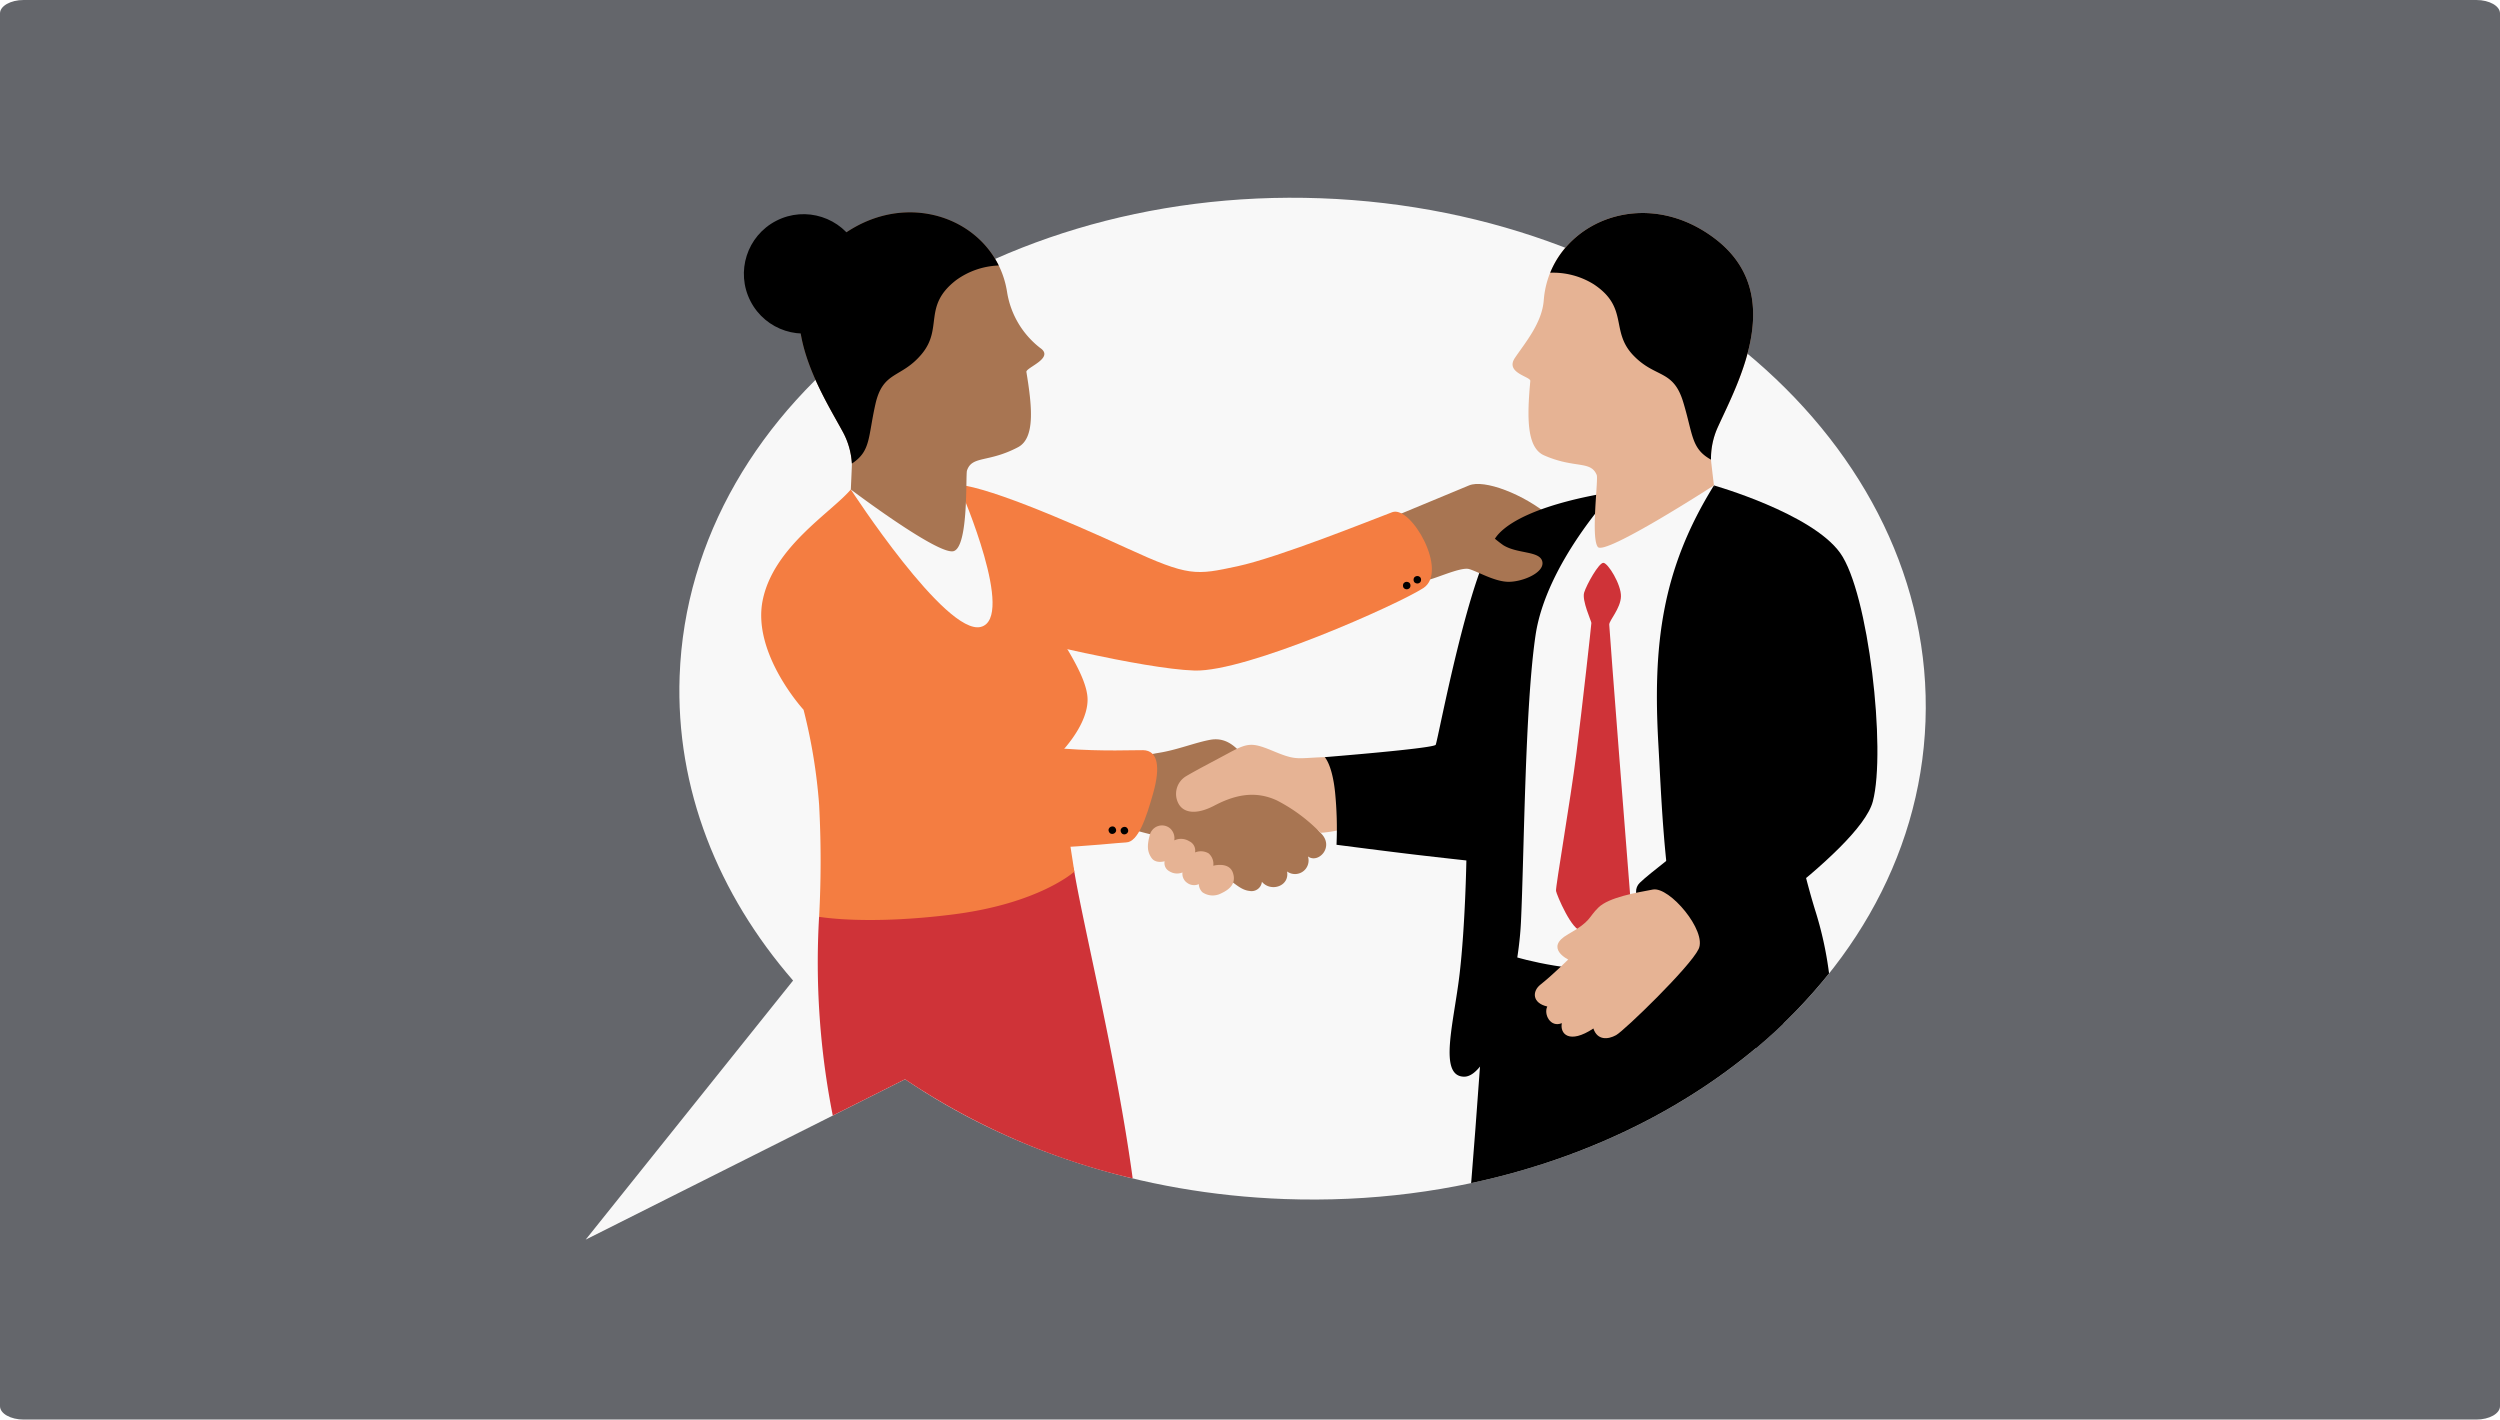
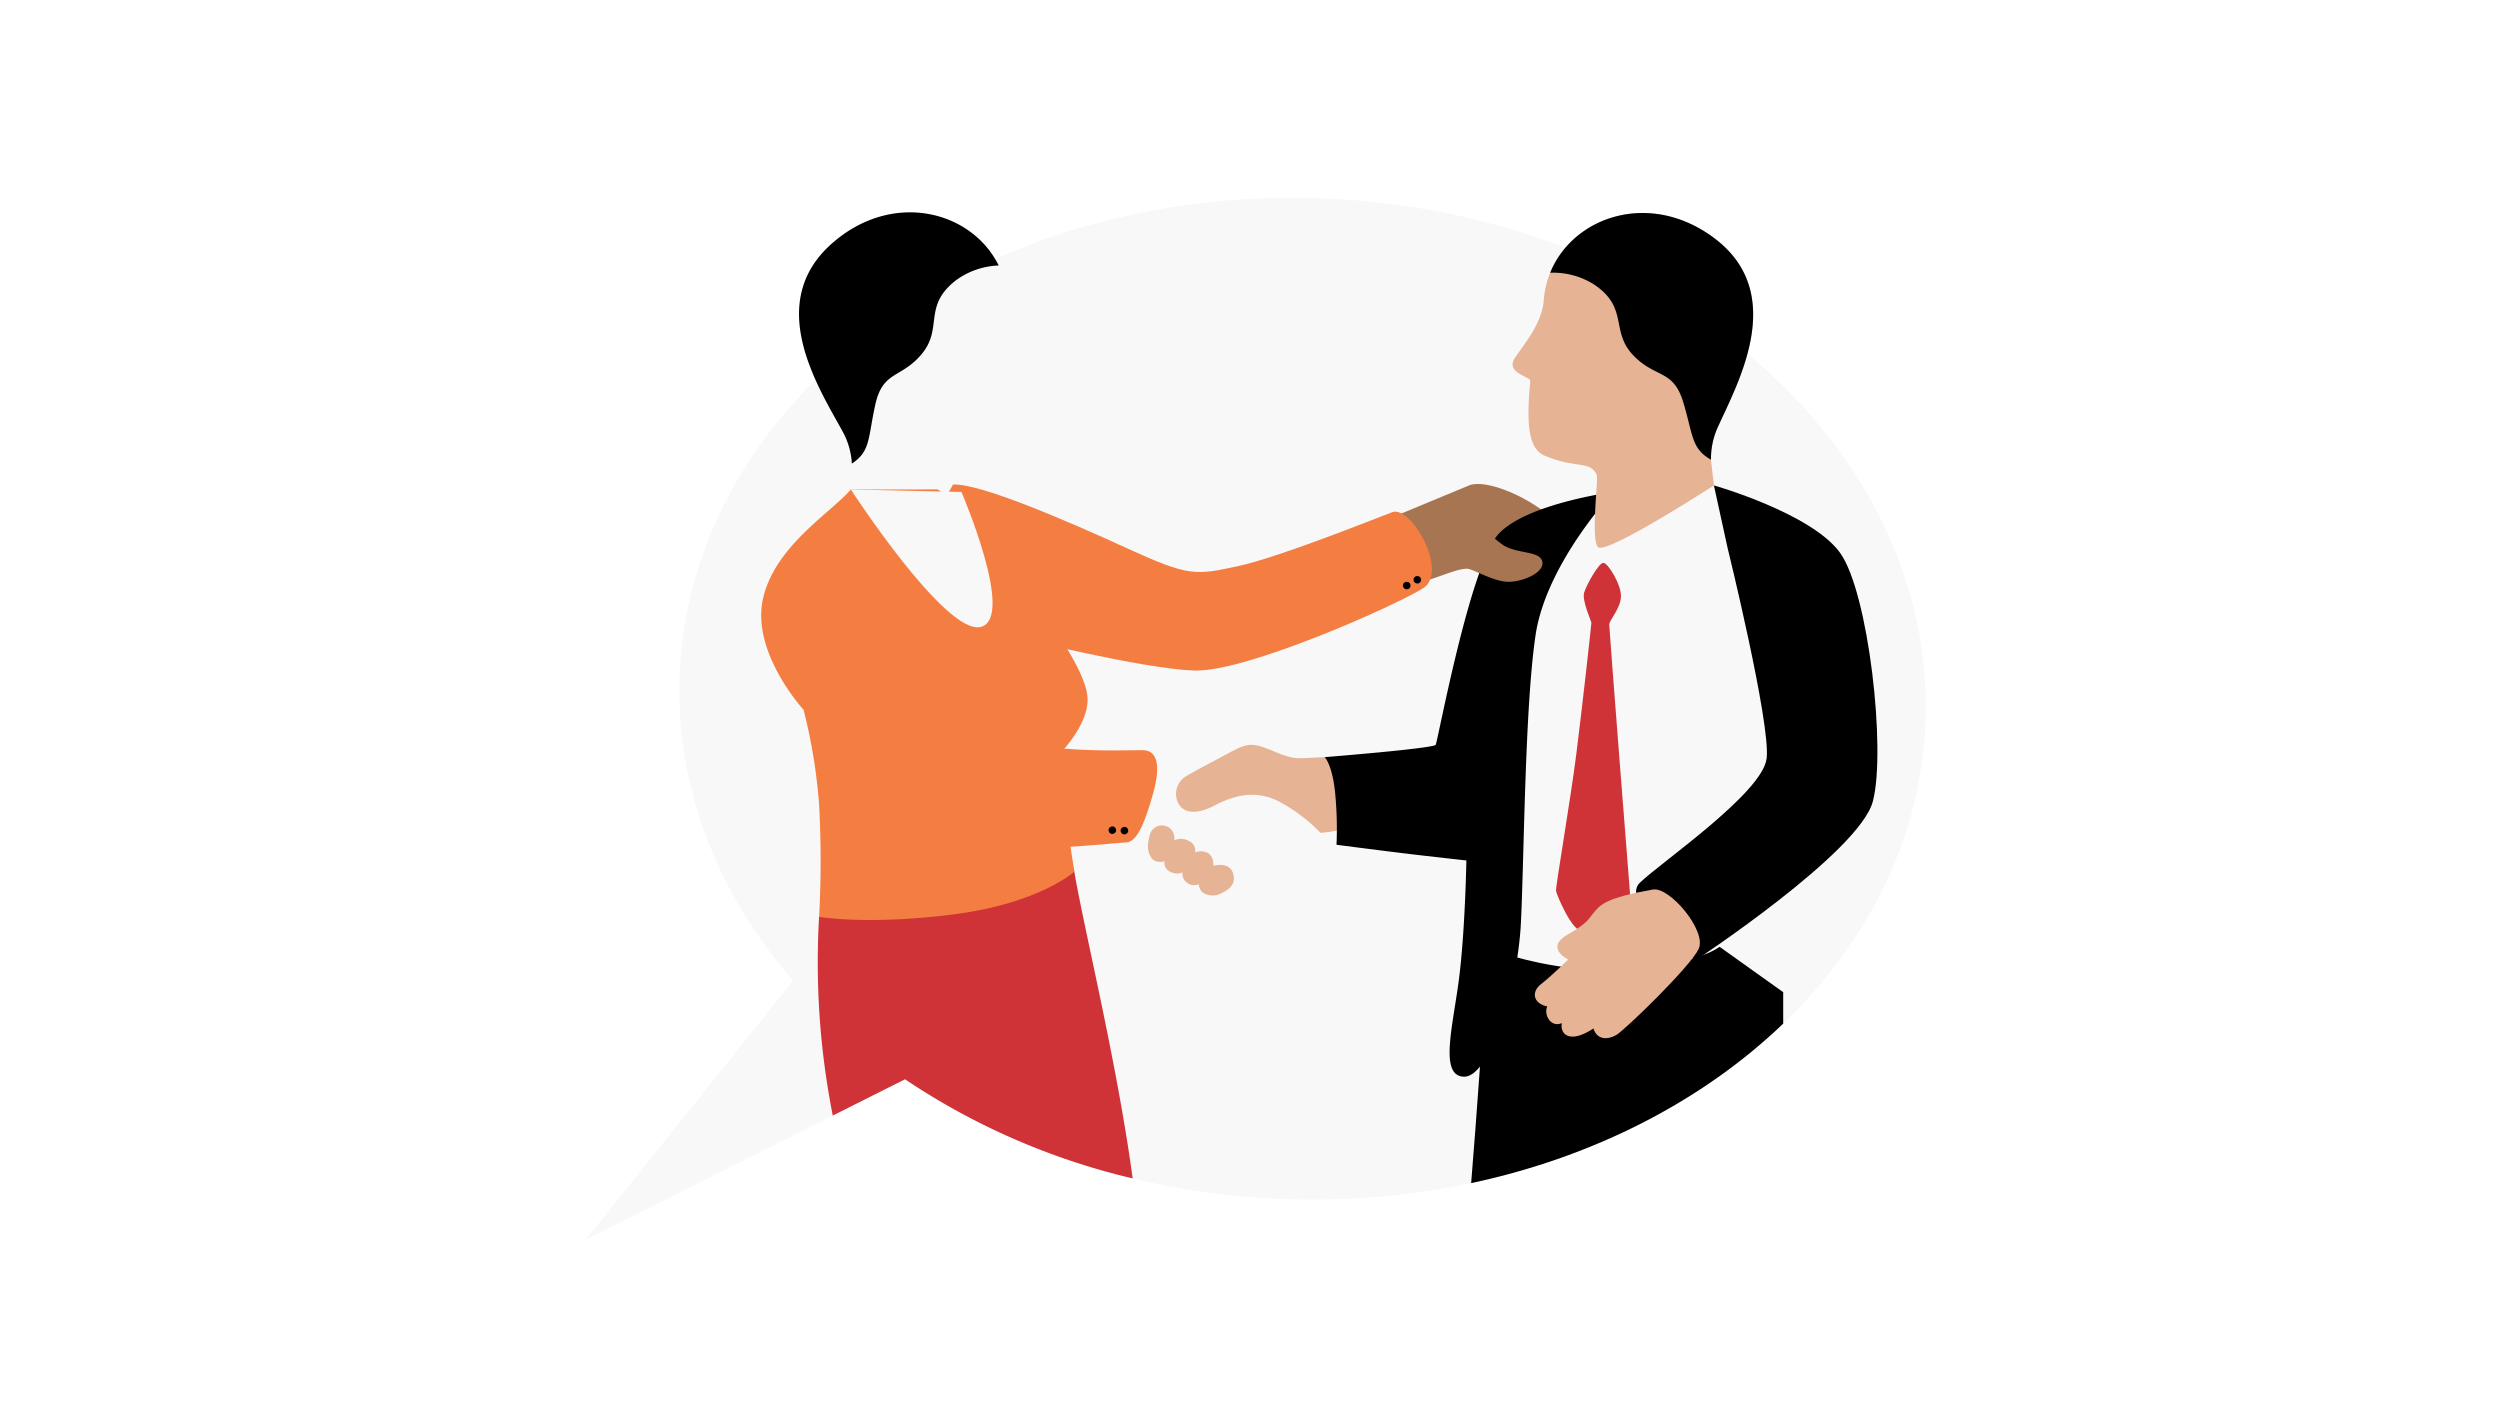
<svg xmlns="http://www.w3.org/2000/svg" width="317" height="180" viewBox="0 0 317 180">
  <defs>
    <style>.a{fill:#ccc;}.b{clip-path:url(#a);}.c{fill:#64666b;}.d{fill:#f8f8f8;}.e{fill:#cf3338;}.f{fill:#a87552;}.g{fill:#f47d41;}.h{fill:#e6b394;}</style>
    <clipPath id="a">
      <path class="a" d="M3,0H314c1.657,0,3,.76,3,1.7V178.3c0,.938-1.343,1.7-3,1.7H3c-1.657,0-3-.76-3-1.7V1.7C0,.76,1.343,0,3,0Z" transform="translate(137 1166)" />
    </clipPath>
  </defs>
  <g class="b" transform="translate(-137 -1166)">
    <g transform="translate(-1765.196 1166)">
-       <rect class="c" width="451" height="180" transform="translate(1768.196)" />
      <g transform="translate(1976.455 24.54)">
        <path class="d" d="M2651.145,80.162c-43.623-1.585-80.018,25.537-81.291,60.579-.519,14.271,4.87,27.654,14.385,38.613h0l-26.3,32.853,40.5-20.334c13.094,8.9,29.775,14.52,48.1,15.186,43.623,1.585,80.018-25.537,81.291-60.578S2694.768,81.747,2651.145,80.162Z" transform="translate(-2557.935 -79.562)" />
        <path d="M2956.182,383.12v-3.985l-14.533-10.368-23.029,4.71c-.311,8.16-1.367,21.943-2.006,29.867C2932.293,400.008,2946.045,392.847,2956.182,383.12Z" transform="translate(-2804.331 -277.866)" />
        <path class="e" d="M2691.887,386.663c-2.024-14.89-6.155-31.535-7.4-38.892-1.314-7.791-32.364,5.723-32.364,5.723a99.988,99.988,0,0,0,1.735,25.2l9.162-4.6A87.854,87.854,0,0,0,2691.887,386.663Z" transform="translate(-2622.522 -261.781)" />
        <path class="d" d="M2950.939,196.617l-14.185,1.573-8.084,5.331-6.9,31.565.393,20.131s13.59,5.768,27.355.961.831-31.463.831-31.463l2.316-26.569Z" transform="translate(-2807.871 -159.607)" />
        <path class="f" d="M2884.9,200.224s7.762-3.213,9.665-4.014,6.9,1.078,10.288,3.934-6.583,6.241-6.583,6.241l-9.6-4.062Z" transform="translate(-2782.548 -159.2)" />
        <path class="g" d="M2640.413,198.264c-2.489,2.929-9.79,7.27-11.172,14.029s5.18,13.905,5.18,13.905a69.169,69.169,0,0,1,1.973,12.044,134.073,134.073,0,0,1,0,14.208s6.019,1.085,16.971-.3,15.392-5.427,15.392-5.427l-2.256-14.536s3.933-3.718,3.933-7.27-4.835-9.62-8.535-15.935-10.459-10.724-10.459-10.724Z" transform="translate(-2606.788 -160.738)" />
        <g transform="translate(66.31 69.203)">
-           <path class="f" d="M2786.685,301.337c-1-1.128-2.187-2.144-4.029-1.818s-4.213,1.289-6.527,1.654-2.289.849-2.289.849l-1.916,1.366-2.165,2.845,3.448,4.766s.49.183,2.541.668a3.162,3.162,0,0,1,2.344,2.513l4.761,3.032a1.44,1.44,0,0,1,1.954-.128c1.127.8,1.834,1.5,2.823,1.6a1.314,1.314,0,0,0,1.568-1.162c1.117,1.339,3.535.586,3.191-1.306a1.72,1.72,0,0,0,2.651-1.907c1.308.984,3.442-1.252,1.584-3-1.593-1.495,1.4-2.74,1.4-2.74s-8.741-5.957-8.716-6.019S2786.685,301.337,2786.685,301.337Z" transform="translate(-2769.759 -299.457)" />
          <path class="h" d="M2815.939,303.247c-3.485.112-3.551.467-6.355-.7s-3.3-1.179-5.768.153-4.1,2.165-5.443,2.959a2.61,2.61,0,0,0-.928,3.561c.661,1.108,2.234,1.361,4.5.173s4.964-2.045,7.945-.65a21.094,21.094,0,0,1,5.515,4.1s2.835-.143,4.175-1.094,3.043-4.1,3.043-4.1l-5.121-3.774Z" transform="translate(-2788.535 -300.985)" />
          <path class="h" d="M2789.026,336.278a1.972,1.972,0,0,1,1.9.107,1.294,1.294,0,0,1,.734,1.419,1.954,1.954,0,0,1,1.714.115,1.77,1.77,0,0,1,.6,1.572s1.981-.552,2.48.879-.516,2.174-1.456,2.61a2.288,2.288,0,0,1-2.4-.124,1.5,1.5,0,0,1-.46-1.031,1.477,1.477,0,0,1-1.492-.172,1.391,1.391,0,0,1-.579-1.31,1.811,1.811,0,0,1-1.656-.147,1.171,1.171,0,0,1-.608-1.275s-1.124.361-1.666-.427-.587-1.561-.2-2.955a1.594,1.594,0,0,1,2.541-.8A1.689,1.689,0,0,1,2789.026,336.278Z" transform="translate(-2780.697 -323.459)" />
        </g>
        <path d="M2857.3,232.894s.952.934,1.314,4.462a46.7,46.7,0,0,1,.181,6.65s6.605.86,10.088,1.267,6.379.722,6.379.722-.135,8.19-.859,14.388-2.715,12.938.543,13.029,6.831-11.084,7.238-19.634.5-27.28,1.854-36.373,9.873-18.137,9.873-18.137-10.913,1.444-14.532,5.289-7.736,26.306-8.008,26.77S2857.3,232.894,2857.3,232.894Z" transform="translate(-2763.585 -161.428)" />
        <path class="e" d="M2956.991,227.978c-.582,0-2.127,2.768-2.434,3.773s.918,3.627.918,3.845-1.147,10.6-1.906,16.589-2.654,16.916-2.578,17.4,2.062,5.19,3.268,5.038,6.21-3.736,6.134-4.484-2.654-33.806-2.654-34.336,1.439-2.034,1.486-3.556S2957.573,227.98,2956.991,227.978Z" transform="translate(-2827.947 -181.151)" />
        <path class="f" d="M2884.6,209.44a7.45,7.45,0,0,0,1.049,5.273,8.24,8.24,0,0,0,3.189,2.69c.47.188,4.3-1.695,5.427-1.372s3.113,1.533,4.861,1.614,4.708-1.1,4.438-2.528-3.147-.969-4.977-2.125a17.058,17.058,0,0,1-3.578-3.443Z" transform="translate(-2782.25 -168.416)" />
-         <path d="M3013.685,258.5a45.482,45.482,0,0,0-1.788-8.1c-4.937-16.149-6.995-40.732-6.995-40.732l-5.814-13.047c-6.632,10.682-7.763,20.228-7.043,32.89s1.132,33.027,10.492,37.656a20.032,20.032,0,0,0,1.862.809A66.589,66.589,0,0,0,3013.685,258.5Z" transform="translate(-2856.02 -159.607)" />
        <g transform="translate(117.532 2.469)">
          <path class="h" d="M2958.922,120.819s-.348-2.908-.375-3.268a9.617,9.617,0,0,1,.845-4.072c2.585-5.714,8.919-17.009-.441-24.024s-20.894-1.538-21.609,7.9c-.219,2.88-2.375,5.391-3.658,7.3s2.007,2.356,1.955,2.92c-.429,4.622-.471,8.463,1.753,9.438,3.906,1.711,5.9.611,6.669,2.492.223.547-.775,8.013.146,9.125S2958.922,120.819,2958.922,120.819Z" transform="translate(-2933.386 -86.278)" />
          <path d="M2948.64,93.855a9.745,9.745,0,0,1,5.527,1.466c4.491,2.982,2.042,5.927,5.024,9.022,2.813,2.919,5.045,1.726,6.313,5.906s1,5.9,3.525,7.308a9.606,9.606,0,0,1,.841-4.076c2.585-5.714,8.919-17.009-.441-24.024C2961.3,83.367,2951.54,86.7,2948.64,93.855Z" transform="translate(-2943.865 -86.28)" />
        </g>
        <path d="M2993.3,196.617s12.38,3.516,16,8.552,5.853,25.052,4.152,31.517-22.531,20.175-22.531,20.175-9.713-7.254-7.019-9.858,15.542-11.375,16.083-15.755-4.967-26.775-4.967-26.775Z" transform="translate(-2850.235 -159.607)" />
        <path class="h" d="M2957.375,360.267c-2.117.4-5.572.985-6.9,2.278s-.858,1.7-3.874,3.41.041,3.186.041,3.186-1.944,1.935-3.529,3.191c-1.032.817-1.077,2.315.874,2.768-.476.973.391,2.717,1.847,2.11-.267,1.35.933,2.709,4,.677.5,1.51,1.838,1.418,2.878.844s9.389-8.648,10.468-10.925S2959.493,359.868,2957.375,360.267Z" transform="translate(-2822.052 -272.014)" />
        <path class="g" d="M2702.286,196.26c3.305-.2,14.257,4.49,22.1,8.091s8.683,3.4,13.962,2.27,17.235-5.956,19.635-6.858,7.192,7.536,3.931,9.631-22.382,10.645-28.992,10.448-22.891-4.292-22.891-4.292l-9.768-15.688Z" transform="translate(-2655.708 -159.357)" />
        <path class="d" d="M2665.348,198.264s12.035,18.555,16.48,17.427-2.455-17.113-2.455-17.113Z" transform="translate(-2631.723 -160.738)" />
        <g transform="translate(27.058 2.384)">
-           <path class="f" d="M2650.937,121.148s.137-2.925.138-3.287a9.617,9.617,0,0,0-1.139-4c-2.993-5.511-10.128-16.318-1.3-23.993s20.727-3.048,22.125,6.313a11.186,11.186,0,0,0,4.177,7.014c1.9,1.288-1.832,2.495-1.738,3.054.763,4.579,1.083,8.407-1.065,9.54-3.771,1.99-5.841,1.037-6.47,2.969-.183.562.232,9.614-1.685,10.206S2650.937,121.148,2650.937,121.148Z" transform="translate(-2644.37 -86.006)" />
          <path d="M2669.688,92.751a9.747,9.747,0,0,0-5.406,1.863c-4.263,3.3-1.607,6.059-4.357,9.362-2.594,3.115-4.907,2.087-5.868,6.348s-.572,5.955-2.986,7.544a9.6,9.6,0,0,0-1.135-4c-2.993-5.511-10.128-16.318-1.3-23.993C2656.3,83.207,2666.277,85.82,2669.688,92.751Z" transform="translate(-2644.37 -86.009)" />
        </g>
-         <circle cx="7.565" cy="7.565" r="7.565" transform="matrix(0.89, -0.457, 0.457, 0.89, 17.444, 6.911)" />
        <path class="g" d="M2698.83,291.591c6.763,4.677,21.7,3.789,23.594,3.839s2.19,2.163,1.285,5.4-1.932,6.267-3.452,6.3-16.255,1.889-23.118-.323S2698.83,291.591,2698.83,291.591Z" transform="translate(-2651.73 -224.85)" />
        <circle cx="0.476" cy="0.476" r="0.476" transform="translate(104.981 48.498)" />
        <circle cx="0.476" cy="0.476" r="0.476" transform="translate(103.638 49.233)" />
        <circle cx="0.476" cy="0.476" r="0.476" transform="translate(67.682 80.559) rotate(-25.458)" />
        <circle cx="0.476" cy="0.476" r="0.476" transform="translate(66.152 80.502) rotate(-25.458)" />
      </g>
    </g>
  </g>
</svg>